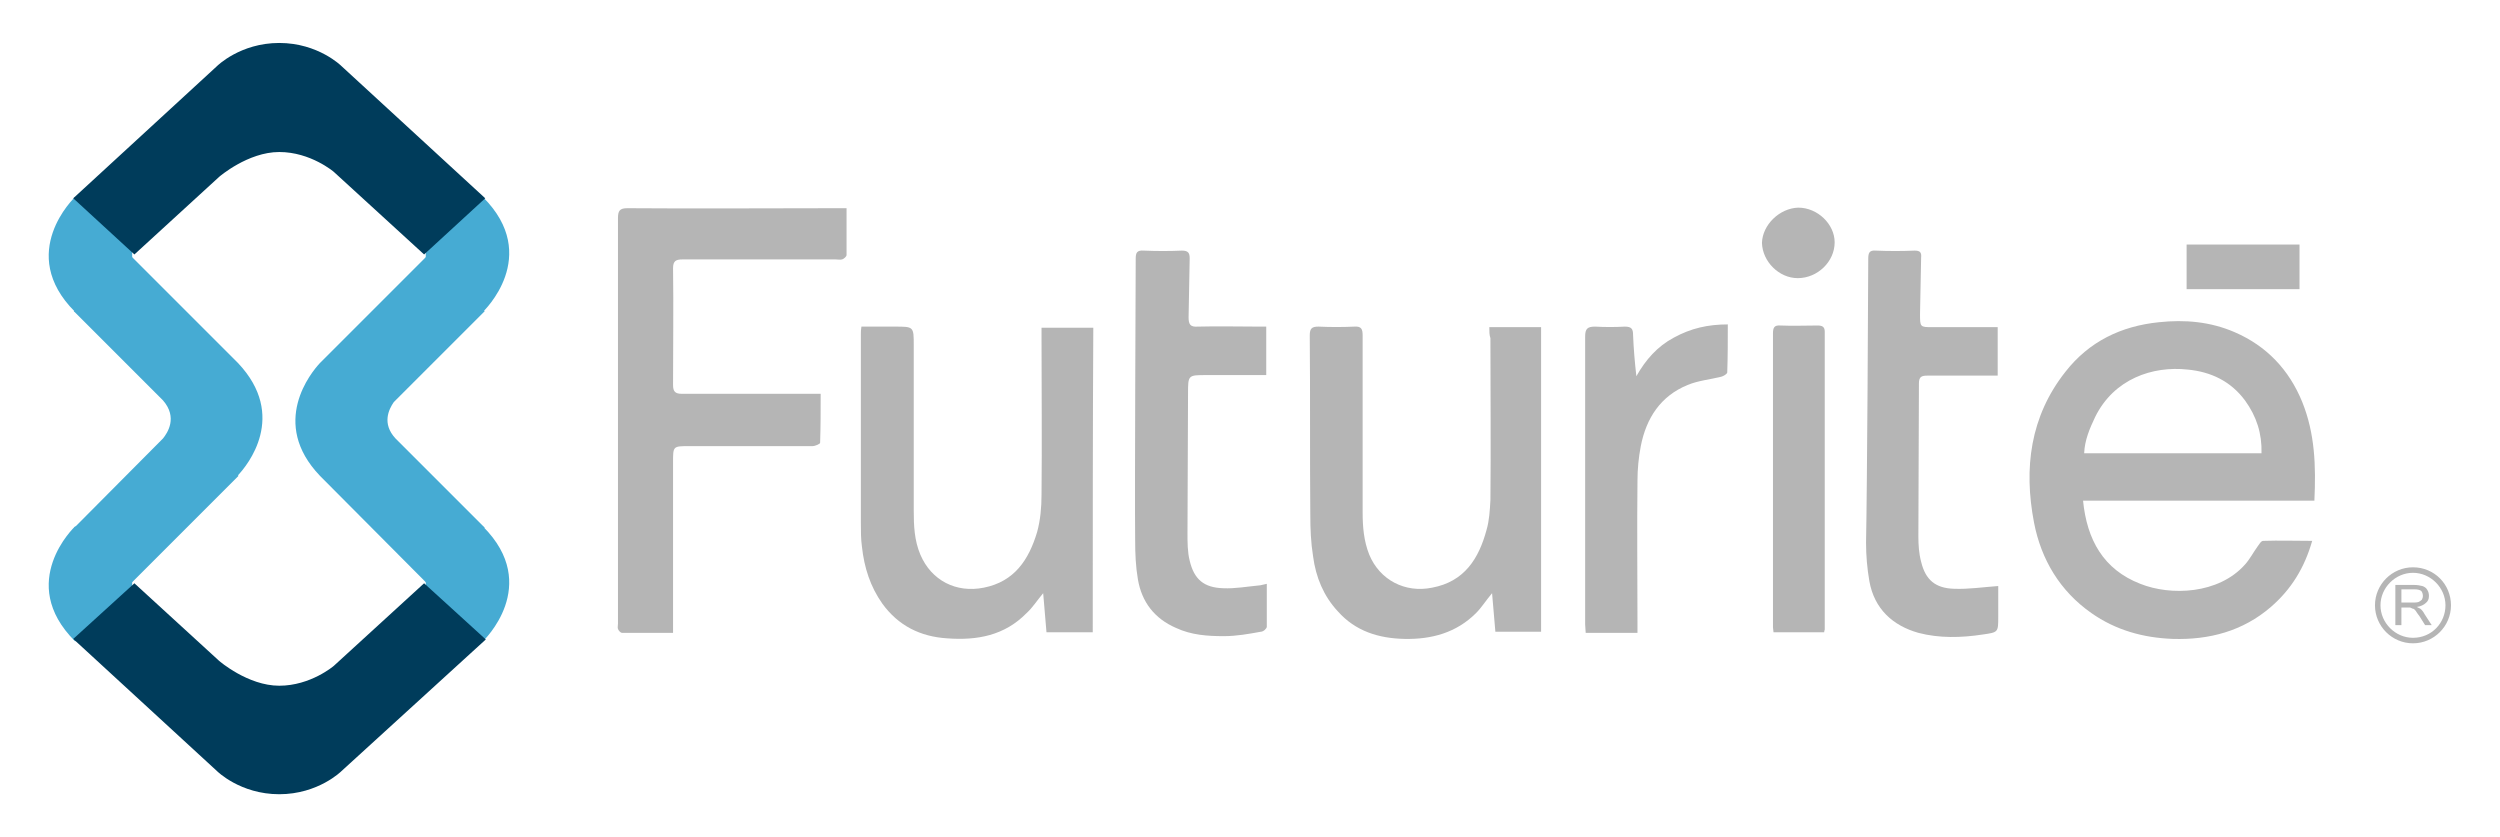
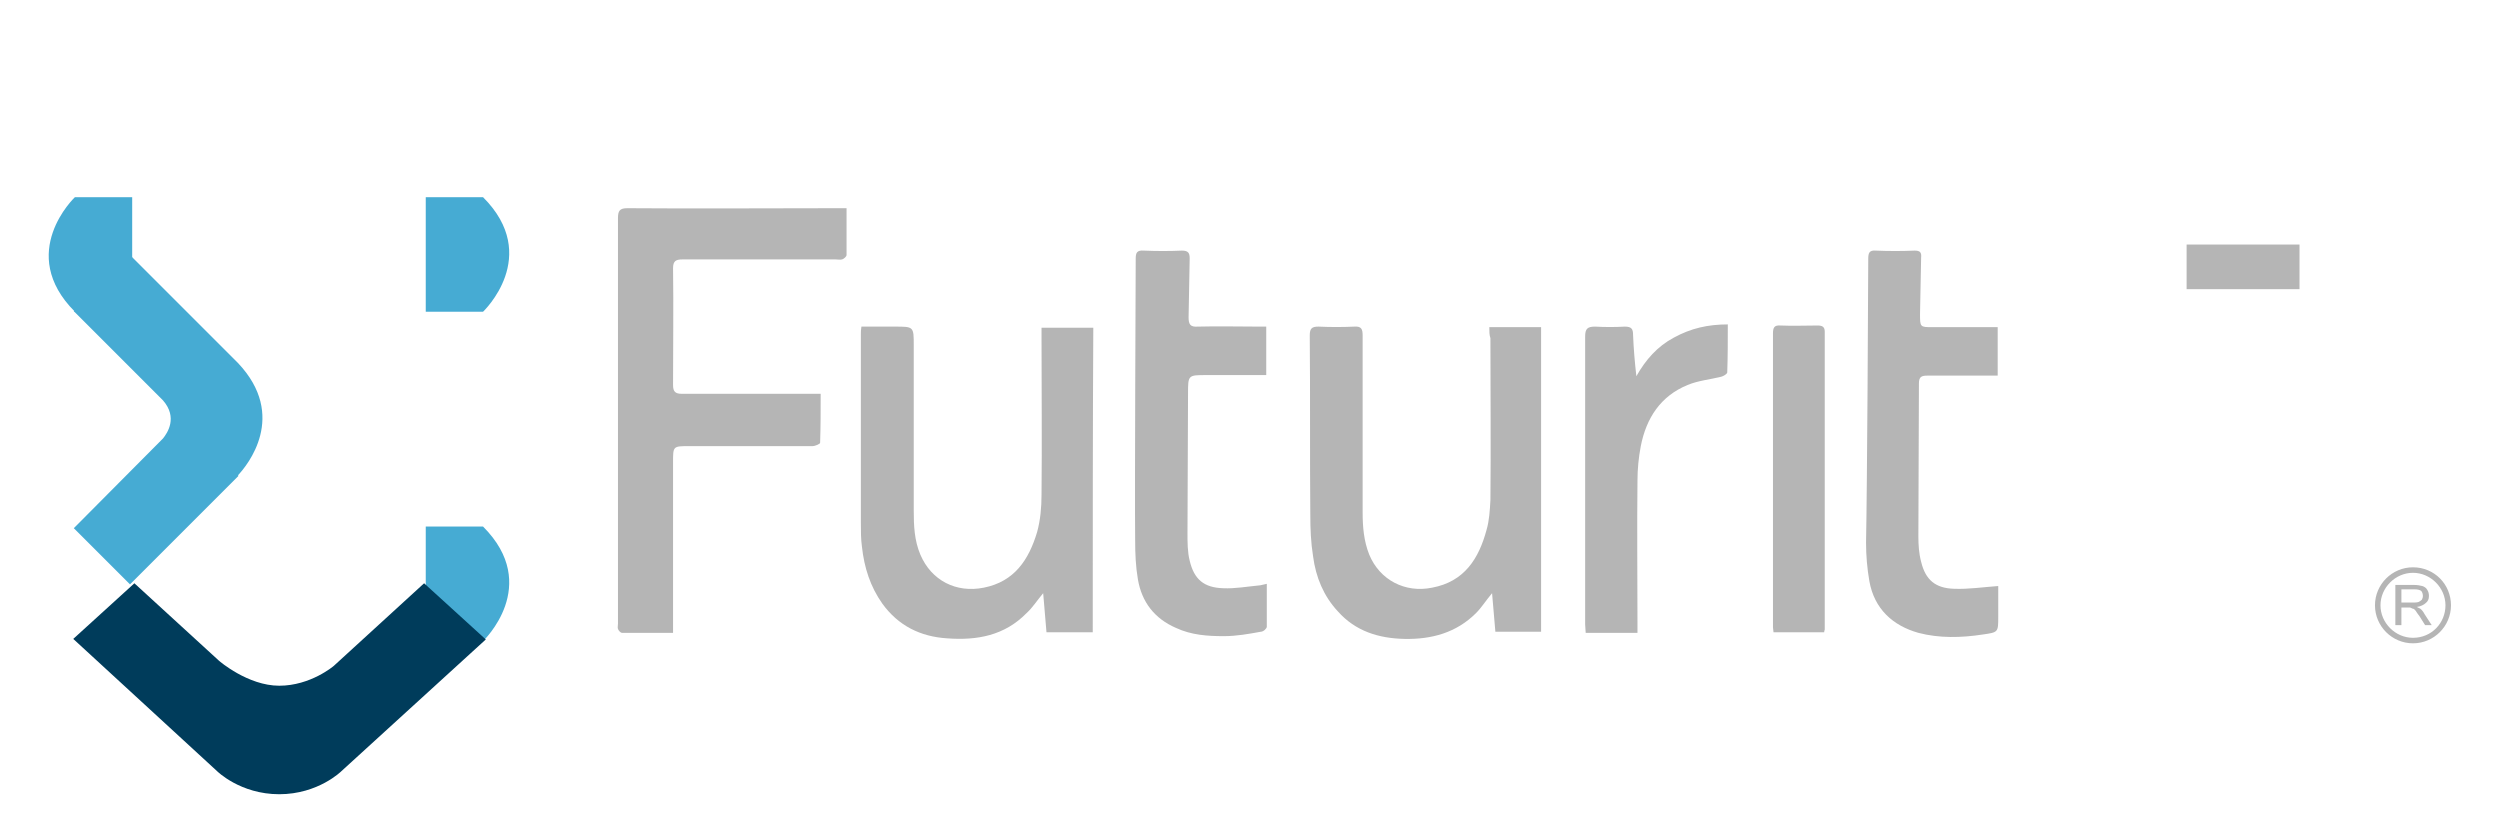
<svg xmlns="http://www.w3.org/2000/svg" version="1.1" id="Layer_1" x="0px" y="0px" viewBox="0 0 453.9 152" style="enable-background:new 0 0 453.9 152;" xml:space="preserve">
  <style type="text/css">
	.st0{fill:#B5B5B5;}
	.st1{fill:#46ABD3;}
	.st2{fill:#003C5B;}
	.st3{fill:#FFFFFF;}
	.st4{opacity:0.8;fill:#FFFFFF;}
</style>
  <g>
    <g>
      <g>
        <g>
          <g>
-             <path class="st0" d="M420.2,90.9c-14.1,0-28,0-42,0c0.7,7.1,3.7,12.5,10.4,15.1c5.5,2.2,14.2,1.9,19-3.5c0.9-1,1.5-2.2,2.3-3.3       c0.3-0.4,0.6-1,1-1c2.9-0.1,5.8,0,8.9,0c-1.4,4.9-3.8,8.8-7.5,12c-5.1,4.4-11.2,6-17.8,5.8c-5.4-0.2-10.4-1.6-14.8-4.7       c-5.7-4-9.1-9.7-10.4-16.4c-1.9-9.9-0.7-19.3,5.7-27.4c4.3-5.5,10.1-8.3,17-9c4.7-0.5,9.3-0.1,13.7,1.8       c5.8,2.5,9.9,6.8,12.3,12.7C420.3,78.7,420.5,84.6,420.2,90.9z M410.6,82.3c0.1-3.6-0.9-6.7-3-9.6c-2.6-3.5-6.2-5.2-10.4-5.6       c-6.4-0.7-13.4,1.7-16.8,8.6c-1,2.1-1.9,4.2-2,6.6C389.2,82.3,399.9,82.3,410.6,82.3z" />
            <path class="st0" d="M153.7,37.8c0,3,0,5.8,0,8.5c0,0.3-0.5,0.7-0.8,0.8c-0.4,0.1-0.8,0-1.2,0c-9.3,0-18.5,0-27.8,0       c-1.2,0-1.7,0.3-1.7,1.6c0.1,7.1,0,14.1,0,21.2c0,1.2,0.4,1.6,1.6,1.6c7.9,0,15.8,0,23.7,0c0.4,0,0.9,0,1.5,0       c0,3.1,0,6-0.1,8.9c0,0.2-0.9,0.6-1.4,0.6c-7.5,0-14.9,0-22.4,0c-2.9,0-2.9,0-2.9,2.9c0,9.9,0,19.7,0,29.6c0,0.4,0,0.8,0,1.4       c-3.2,0-6.3,0-9.3,0c-0.2,0-0.6-0.4-0.7-0.7c-0.1-0.3,0-0.6,0-1c0-24.5,0-49.1,0-73.6c0-1.3,0.3-1.8,1.7-1.8       c12.7,0.1,25.5,0,38.2,0C152.5,37.8,153,37.8,153.7,37.8z" />
            <path class="st0" d="M198.4,114.8c-2.9,0-5.5,0-8.4,0c-0.2-2.3-0.4-4.6-0.6-7.1c-1.1,1.3-1.9,2.6-3,3.6c-4,4.1-9,5-14.4,4.6       c-4.9-0.3-8.9-2.3-11.8-6.3c-2.2-3.1-3.3-6.6-3.7-10.3c-0.2-1.4-0.2-2.8-0.2-4.3c0-11.5,0-22.9,0-34.4c0-0.4,0-0.7,0.1-1.3       c2,0,4,0,6.1,0c3.4,0,3.4,0,3.4,3.4c0,10,0,20,0,30c0,2.7,0.1,5.4,1.2,8c2,4.7,6.5,7,11.5,6c5.6-1.1,8.2-5.1,9.7-10.1       c0.6-2.2,0.8-4.5,0.8-6.8c0.1-9.5,0-19,0-28.5c0-0.5,0-1.1,0-1.8c3.2,0,6.2,0,9.4,0C198.4,77.9,198.4,96.3,198.4,114.8z" />
            <path class="st0" d="M270.4,59.4c3.2,0,6.2,0,9.4,0c0,18.5,0,36.8,0,55.3c-2.7,0-5.5,0-8.3,0c-0.2-2.3-0.4-4.6-0.6-7       c-1.1,1.3-1.9,2.6-2.9,3.6c-3.6,3.6-8.1,4.8-13,4.7c-4.7-0.1-8.9-1.4-12.1-5c-2.6-2.8-4-6.2-4.5-10c-0.4-2.5-0.5-5-0.5-7.5       c-0.1-10.9,0-21.7-0.1-32.6c0-1.3,0.4-1.6,1.6-1.6c2.2,0.1,4.3,0.1,6.5,0c1.3-0.1,1.5,0.5,1.5,1.6c0,10.7,0,21.4,0,32.1       c0,2.6,0.2,5.2,1.2,7.7c1.9,4.6,6.5,7,11.4,6c5.9-1.1,8.5-5.3,9.9-10.5c0.5-1.7,0.6-3.6,0.7-5.4c0.1-9.8,0-19.6,0-29.4       C270.4,60.8,270.4,60.2,270.4,59.4z" />
            <path class="st0" d="M339.2,47c0-1.1,0.2-1.6,1.4-1.5c2.3,0.1,4.7,0.1,7,0c1,0,1.3,0.3,1.2,1.3c-0.1,3.4-0.1,6.8-0.2,10.2       c0,2.4,0,2.4,2.3,2.4c3.9,0,7.8,0,11.8,0c0,3,0,5.8,0,8.8c-1.6,0-3.2,0-4.8,0c-2.7,0-5.3,0-8,0c-1,0-1.5,0.2-1.5,1.4       c0,9.3-0.1,18.5-0.1,27.8c0,1.5,0.1,3.1,0.5,4.6c0.8,3.3,2.6,4.8,6,4.9c2.6,0.1,5.2-0.3,8-0.5c0,1.7,0,3.7,0,5.6       c0,2.8,0,2.8-2.8,3.2c-3.9,0.6-7.9,0.7-11.7-0.3c-4.6-1.3-8-4.3-8.9-9.4c-0.4-2.3-0.6-4.6-0.6-7C339,88.9,339.2,50.5,339.2,47z       " />
            <path class="st0" d="M206.2,47c0-1.1,0.2-1.6,1.5-1.5c2.3,0.1,4.6,0.1,6.9,0c1.1,0,1.4,0.4,1.4,1.4c-0.1,3.6-0.1,7.2-0.2,10.7       c0,1.3,0.3,1.8,1.7,1.7c3.7-0.1,7.4,0,11.1,0c0.4,0,0.8,0,1.3,0c0,3,0,5.8,0,8.8c-3.7,0-7.3,0-10.9,0c-3.3,0-3.3,0-3.3,3.4       c0,8.4-0.1,16.9-0.1,25.3c0,1.7,0,3.4,0.4,5c0.8,3.4,2.6,4.9,6.1,5c2.1,0.1,4.3-0.3,6.4-0.5c0.4,0,0.9-0.2,1.5-0.3       c0,2.7,0,5.2,0,7.8c0,0.3-0.6,0.9-1.1,0.9c-2.2,0.4-4.4,0.8-6.7,0.8c-3,0-5.9-0.2-8.7-1.5c-3.9-1.7-6.2-4.7-6.9-8.8       c-0.4-2.3-0.5-4.7-0.5-7.1C206,88.7,206.2,50.6,206.2,47z" />
            <path class="st0" d="M313.7,58.9c0,3,0,5.9-0.1,8.7c0,0.3-0.7,0.7-1.1,0.8c-2,0.5-4.2,0.7-6.1,1.5c-4.9,2-7.5,6-8.5,11.1       c-0.4,2.1-0.6,4.2-0.6,6.3c-0.1,8.7,0,17.3,0,26c0,0.5,0,1,0,1.6c-3.2,0-6.2,0-9.4,0c0-0.5-0.1-1-0.1-1.5c0-17.4,0-34.8,0-52.3       c0-1.4,0.4-1.8,1.8-1.8c1.8,0.1,3.6,0.1,5.4,0c1.2,0,1.5,0.4,1.5,1.5c0.1,2.5,0.3,4.9,0.6,7.5c1.7-3,3.8-5.4,6.8-7       C307,59.6,310.1,58.9,313.7,58.9z" />
            <path class="st0" d="M331.2,114.8c-3.1,0-6.1,0-9.2,0c0-0.3-0.1-0.6-0.1-0.9c0-17.7,0-35.6,0-53.3c0-1.1,0.2-1.6,1.4-1.5       c2.2,0.1,4.5,0,6.7,0c0.8,0,1.3,0.2,1.3,1.1c0,18,0,36.2,0,54.1C331.3,114.4,331.2,114.5,331.2,114.8z" />
-             <path class="st0" d="M326.5,37.7c3.5,0,6.6,3,6.6,6.3c0,3.5-3.1,6.5-6.7,6.5c-3.4,0-6.4-3-6.5-6.4       C320,40.8,323.1,37.8,326.5,37.7z" />
            <g>
              <path class="st0" d="M438.1,103c-3.8,0-6.9,3.1-6.9,6.9s3.1,6.9,6.9,6.9s6.9-3.1,6.9-6.9S442,103,438.1,103z M438.1,115.8        c-3.2,0-5.9-2.7-5.9-5.9c0-3.2,2.7-5.9,5.9-5.9c3.2,0,5.9,2.7,5.9,5.9C444,113.1,441.5,115.8,438.1,115.8z M434.9,113.5v-7.3        h3.3c0.7,0,1.2,0.1,1.6,0.2c0.3,0.1,0.7,0.3,0.9,0.7c0.2,0.3,0.3,0.7,0.3,1.1c0,0.6-0.2,1-0.6,1.3c-0.3,0.3-0.9,0.6-1.6,0.7        c0.2,0.1,0.4,0.2,0.6,0.3c0.3,0.2,0.6,0.6,0.8,1l1.3,2h-1.2l-1-1.6c-0.3-0.4-0.6-0.8-0.7-1c-0.2-0.2-0.3-0.4-0.6-0.4        c-0.1-0.1-0.3-0.1-0.4-0.2c-0.1,0-0.3,0-0.6,0h-1v3.2L434.9,113.5L434.9,113.5z M435.9,109.4h2.1c0.4,0,0.8,0,1.1-0.1        c0.2-0.1,0.4-0.2,0.6-0.4c0.1-0.2,0.2-0.4,0.2-0.7c0-0.3-0.1-0.7-0.3-0.9c-0.2-0.2-0.7-0.3-1.2-0.3H436v2.4H435.9z" />
            </g>
          </g>
          <g>
-             <path class="st1" d="M13.6,95.6c0,0-10.7,10.1,0,20.8H24V95.6H13.6z" />
            <path class="st1" d="M87.7,116.4c0,0,10.7-10.1,0-20.8H77.3v20.8L87.7,116.4z" />
            <path class="st1" d="M13.6,35.8c0,0-10.7,10.1,0,20.8H24V35.8H13.6z" />
            <path class="st1" d="M87.7,56.6c0,0,10.7-10.1,0-20.8H77.3v20.8H87.7z" />
-             <path class="st1" d="M71.5,73L88,56.5L77.7,46.3L58.1,65.9l0,0c-1.6,1.7-9.2,10.9,0,20.5l0,0l19.6,19.7L88,95.8L71.8,79.6       C69.3,76.9,70.6,74.3,71.5,73z" />
            <path class="st1" d="M43.2,65.9L43.2,65.9L23.6,46.3L13.4,56.5l16.2,16.2c2.7,3.1,0.8,5.9,0,6.9L13.4,95.9l10.2,10.2l19.7-19.7       l-0.1-0.1C44.9,84.5,52.3,75.5,43.2,65.9z" />
-             <path class="st2" d="M24.4,46.2l15.4-14.1c0,0,5.2-4.5,10.9-4.5s9.9,3.6,9.9,3.6l16.4,15L88.1,36L62,12c0,0-4.2-4.2-11.3-4.2       S39.4,12,39.4,12L13.3,36L24.4,46.2z" />
            <path class="st2" d="M24.4,105.9L39.8,120c0,0,5.2,4.5,10.9,4.5s9.9-3.6,9.9-3.6l16.4-15l11.2,10.2L62,140       c0,0-4.2,4.2-11.3,4.2S39.4,140,39.4,140l-26.1-24L24.4,105.9z" />
          </g>
          <rect x="397" y="44.4" class="st0" width="20.5" height="8.1" />
        </g>
      </g>
    </g>
  </g>
</svg>